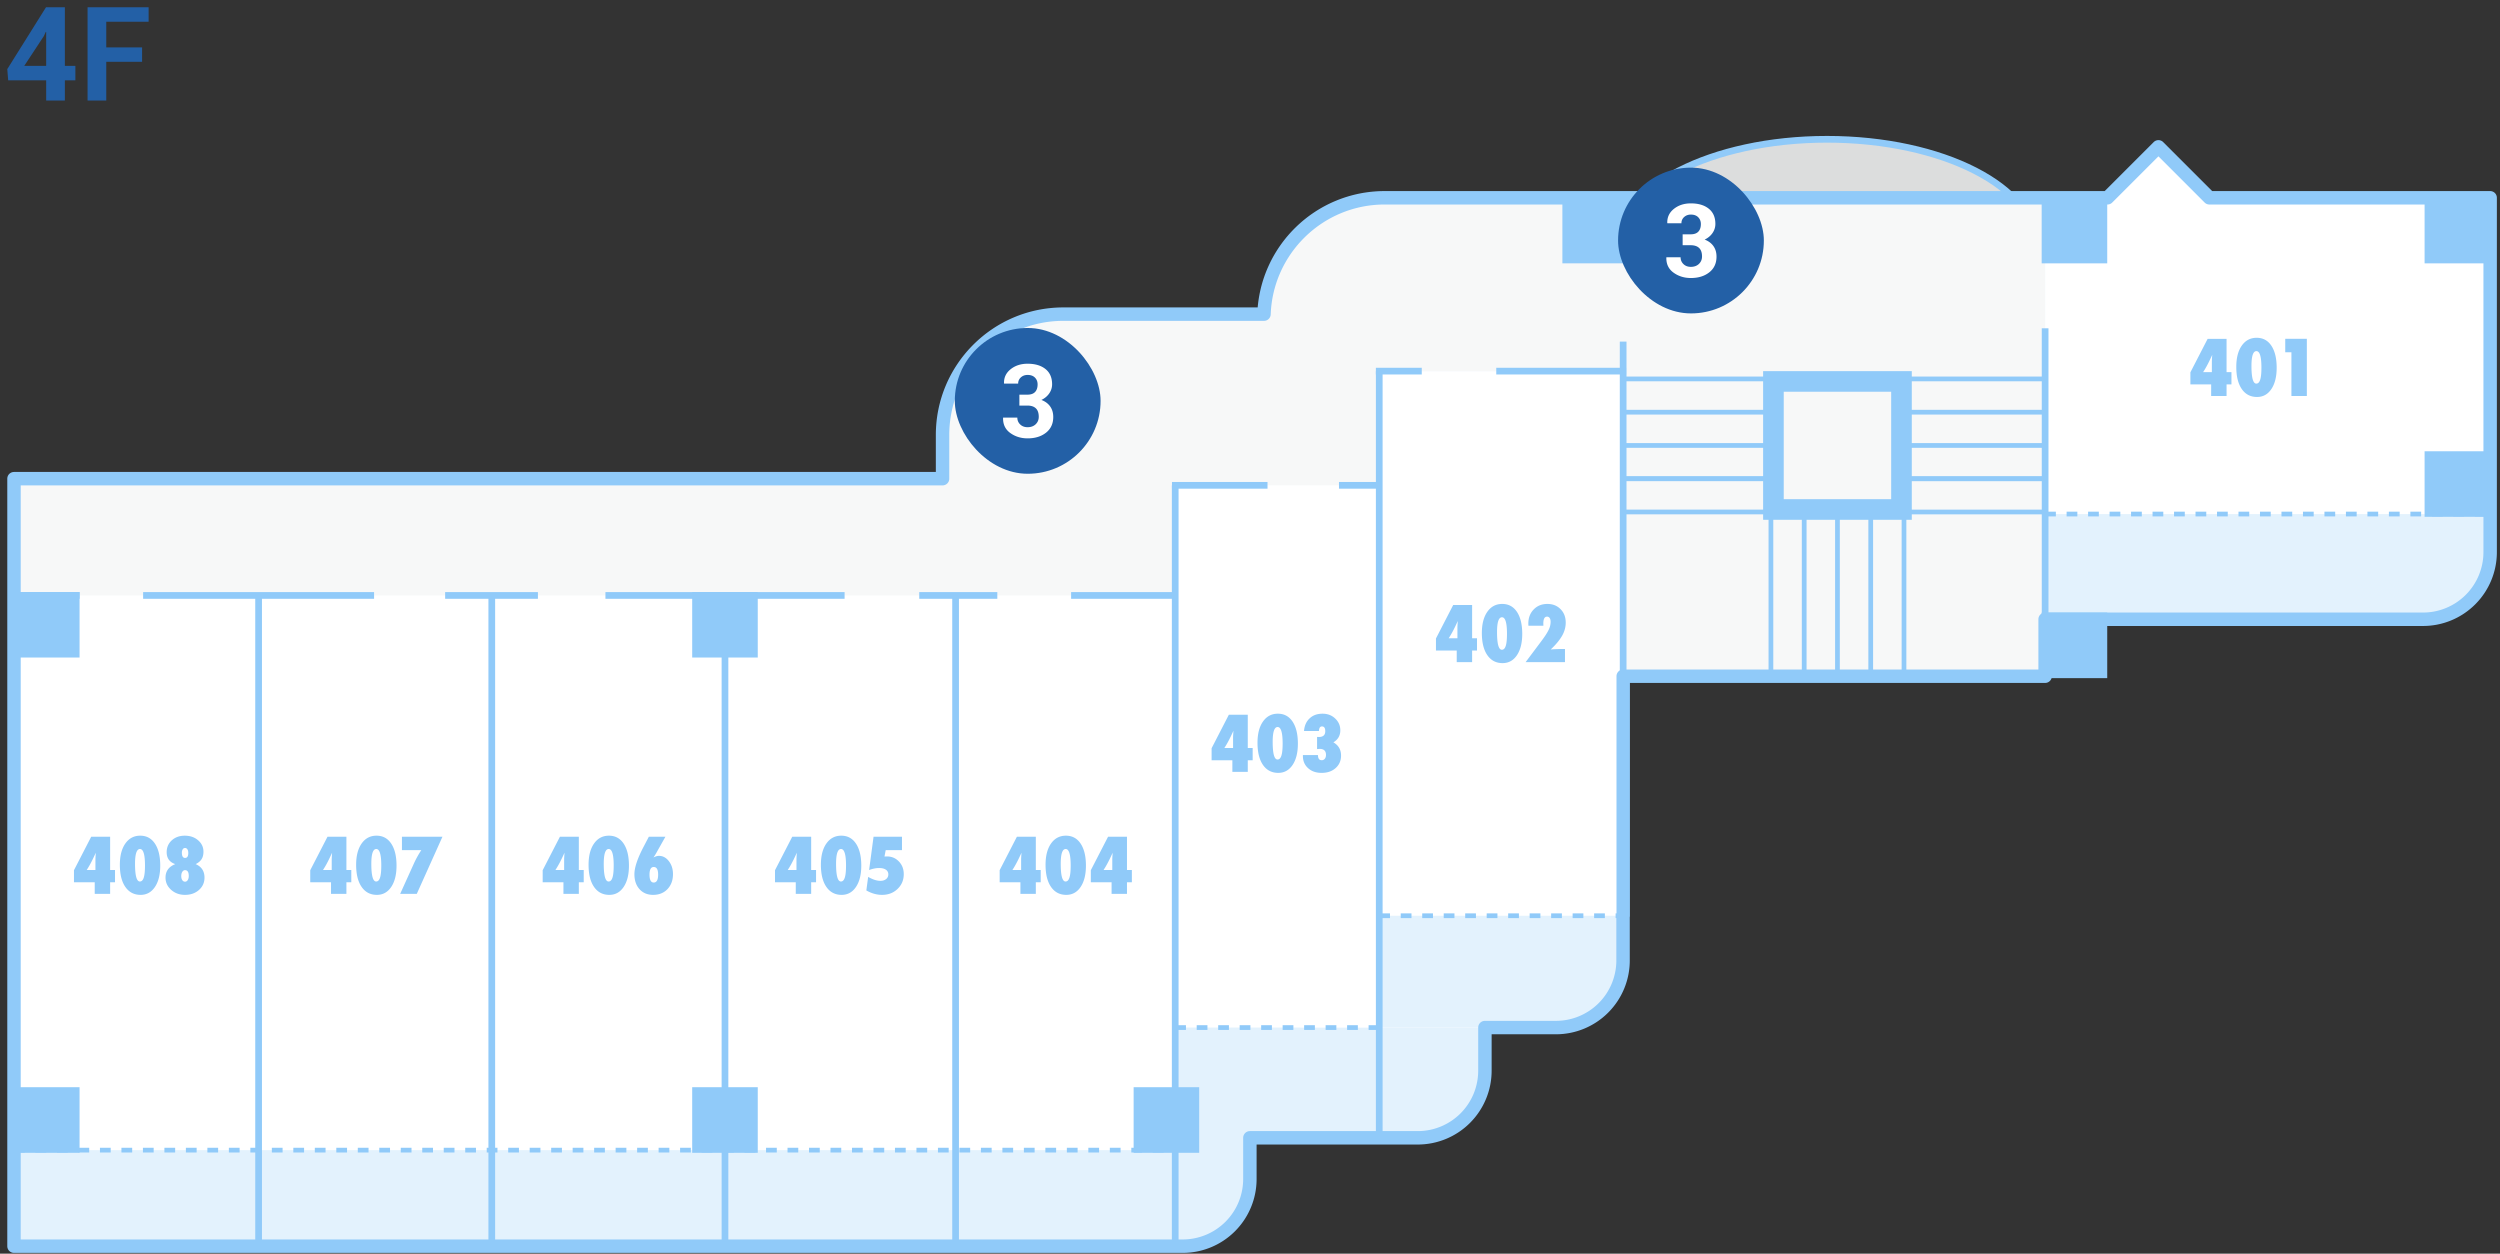
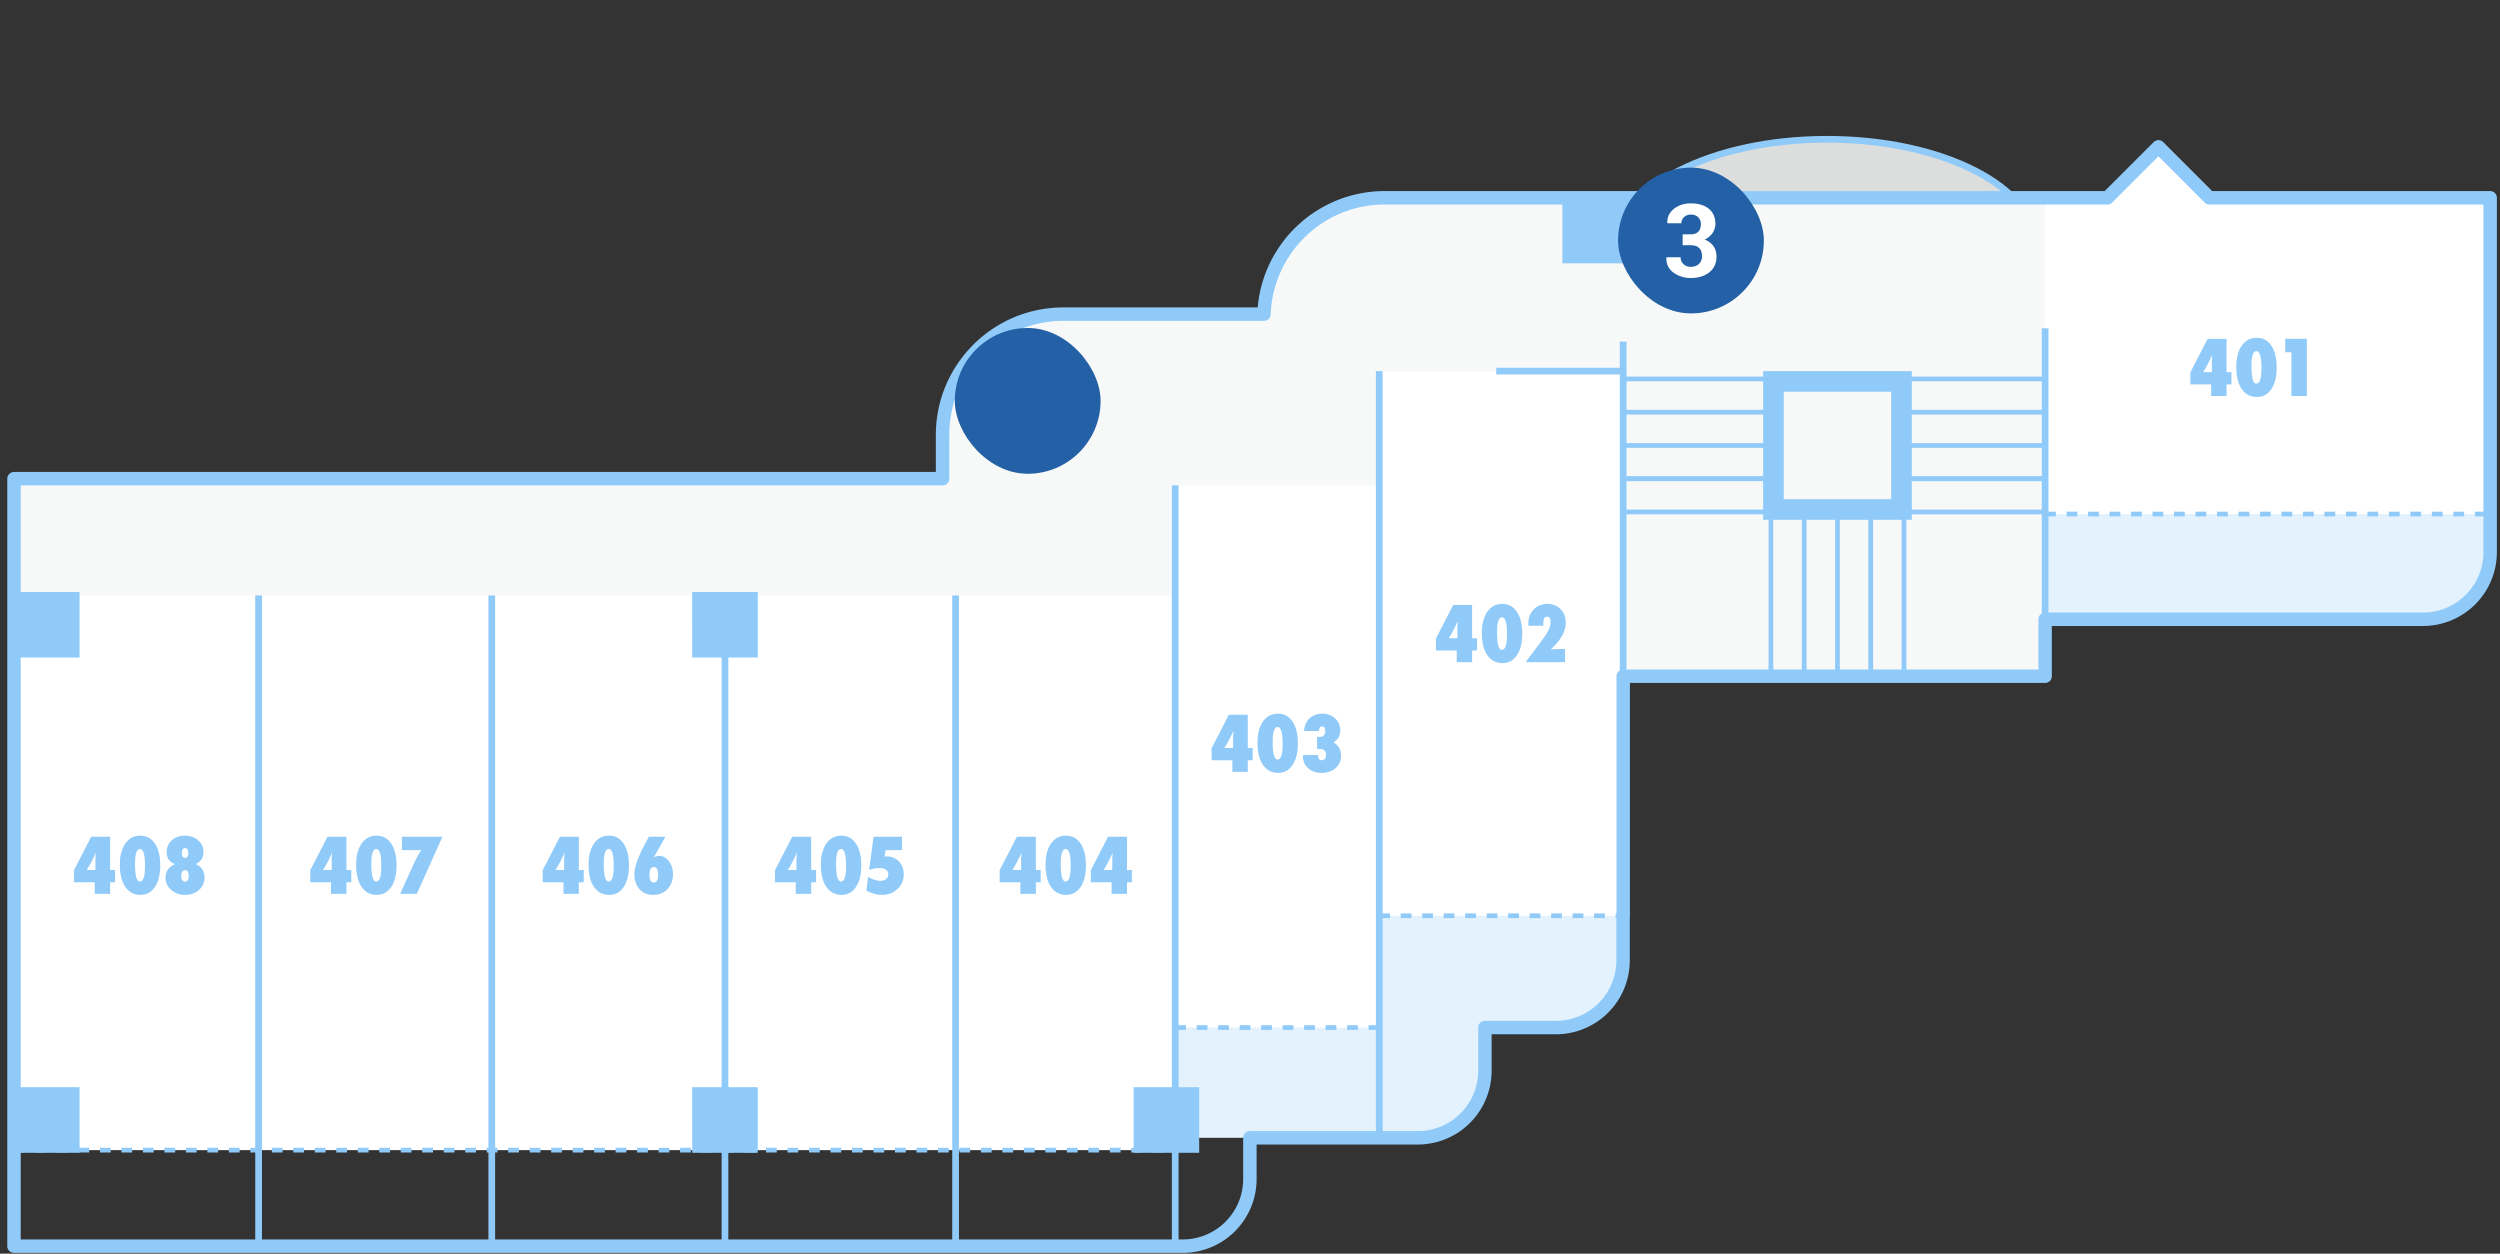
<svg xmlns="http://www.w3.org/2000/svg" xmlns:xlink="http://www.w3.org/1999/xlink" width="343" height="172" viewBox="0 0 343 172">
  <rect x="0" y="0" width="343" height="172" fill="#333333" stroke="none" />
  <defs>
    <path id="a" d="M0 153.4h341.57V.153H0z" />
  </defs>
  <g fill="none" fill-rule="evenodd">
    <g transform="translate(1 18.497)">
      <path fill="#DCDDDD" d="M278.348 15.278c0-8.098-12.84-14.664-28.678-14.664-15.838 0-28.677 6.566-28.677 14.664 0 8.098 12.84 14.663 28.677 14.663 15.838 0 28.678-6.565 28.678-14.663" />
      <path stroke="#90CAF9" stroke-width=".921" d="M278.348 15.278c0-8.098-12.84-14.664-28.678-14.664-15.838 0-28.677 6.566-28.677 14.664 0 8.098 12.84 14.663 28.677 14.663 15.838 0 28.678-6.565 28.678-14.663z" />
      <path fill="#E3F2FD" d="M193.518 137.611h-35.082V72.172h44.295V128.4a9.213 9.213 0 0 1-9.213 9.212" />
-       <path fill="#E3F2FD" d="M161.271 152.479H.921V87.04h169.563v56.226a9.213 9.213 0 0 1-9.213 9.213" />
      <mask id="b" fill="#fff">
        <use xlink:href="#a" />
      </mask>
      <path fill="#FFF" d="M.922 139.301h159.686V47.178H.922zM331.436 66.466H172.404V25.223c0-9.159 7.424-16.583 16.583-16.583h151.662v48.614a9.213 9.213 0 0 1-9.213 9.212" mask="url(#b)" />
      <path fill="#FFF" d="M212.471 122.485H177.39V57.046h44.295v56.227a9.213 9.213 0 0 1-9.213 9.212" mask="url(#b)" />
      <path fill="#E3F2FD" d="M331.436 66.466H172.404V25.223c0-9.159 7.424-16.583 16.583-16.583h151.662v48.614a9.213 9.213 0 0 1-9.213 9.212" mask="url(#b)" />
      <path fill="#E3F2FD" d="M212.471 122.485H177.39V57.046h44.295v56.227a9.213 9.213 0 0 1-9.213 9.212" mask="url(#b)" />
-       <path fill="#FFF" d="M188.233 107.145h33.472V32.422h-33.472zM188.233 122.485h-59.914v-81.3c0-9.158 7.425-16.583 16.583-16.583h43.33v97.883z" mask="url(#b)" />
+       <path fill="#FFF" d="M188.233 107.145h33.472V32.422h-33.472zM188.233 122.485h-59.914v-81.3c0-9.158 7.425-16.583 16.583-16.583h43.33v97.883" mask="url(#b)" />
      <path fill="#F7F8F8" d="M.921 63.198h159.318v-16.02H.92z" mask="url(#b)" />
      <path fill="#F7F8F8" d="M188.233 48.09h-59.914v-6.905c0-9.158 7.425-16.583 16.583-16.583h43.33V48.09z" mask="url(#b)" />
      <path fill="#F7F8F8" d="M279.59 32.422H172.404v-7.2c0-9.158 7.425-16.582 16.582-16.582h90.604v23.782z" mask="url(#b)" />
      <path fill="#F7F8F8" d="M221.684 74.28h57.906V8.64h-57.906z" mask="url(#b)" />
      <path fill="#FFF" d="M279.59 52.03h61.059V8.64h-61.06z" mask="url(#b)" />
      <path fill="#FFF" d="M295.137 21.345l-9.847-9.847 9.847-9.848 9.848 9.848z" mask="url(#b)" />
    </g>
    <path stroke="#90CAF9" stroke-width=".65" d="M259.54 56.553h21.05v-4.565h-21.05zM259.54 61.117h21.05v-4.564h-21.05zM259.54 65.682h21.05v-4.564h-21.05z" />
    <path stroke="#90CAF9" stroke-width=".65" d="M259.54 70.246h21.05v-4.564h-21.05zM222.696 56.553h21.05v-4.565h-21.05zM222.696 61.117h21.05v-4.564h-21.05zM222.696 65.682h21.05v-4.564h-21.05z" />
    <path stroke="#90CAF9" stroke-width=".65" d="M222.696 70.246h21.05v-4.564h-21.05zM256.664 93.041h4.564V70.246h-4.564zM252.099 93.041h4.564V70.246H252.1zM247.535 93.041h4.564V70.246h-4.564zM242.97 93.041h4.564V70.246h-4.564z" />
    <path fill="#90CAF9" d="M1.921 90.218h8.995v-8.994H1.92zM1.921 158.16h8.995v-8.995H1.92zM94.97 90.218h8.994v-8.994h-8.995zM94.97 158.16h8.994v-8.995h-8.995zM155.534 158.16h8.995v-8.995h-8.995zM214.36 36.132h8.994v-8.995h-8.995zM241.9 71.316h20.398V50.918H241.9z" />
    <path fill="#F7F8F8" d="M244.729 68.487h14.74v-14.74h-14.74z" />
-     <path fill="#90CAF9" d="M280.117 93.041h8.995v-8.995h-8.995zM280.117 36.132h8.995v-8.995h-8.995zM332.654 36.132h8.995v-8.995h-8.995zM332.654 70.907h8.995v-8.994h-8.995z" />
-     <path stroke="#90CAF9" stroke-width=".921" d="M188.77 50.918h6.295M160.794 66.587h13.109M146.957 81.695h14.282M126.12 81.695h10.712M61.074 81.695h12.729M19.636 81.695h31.688M1.921 81.695h8.995M83.066 81.695h32.812M183.708 66.587h5.525" />
    <path stroke="#90CAF9" stroke-dasharray="1.474" stroke-width=".65" d="M189.233 125.641h33.463M161.239 140.982h27.993" />
    <g stroke="#90CAF9" stroke-dasharray="1.474" stroke-width=".65">
      <path d="M1.921 157.798h159.686M280.59 70.526h61.059" />
    </g>
    <path stroke="#90CAF9" stroke-width=".921" d="M189.233 50.918v105.19" />
    <g stroke="#90CAF9" stroke-width=".921">
      <path d="M161.239 66.587v104.389M131.107 81.695v89.28M99.467 81.695v89.28M67.472 81.695v89.28M35.48 81.695v89.28" />
    </g>
    <path stroke="#90CAF9" stroke-width=".921" d="M222.696 46.867v74.36M280.59 45.041v47.736M205.287 50.918h17.875" />
    <path stroke="#90CAF9" stroke-linecap="round" stroke-linejoin="round" stroke-width="1.843" d="M303.128 27.137l-6.99-6.991-6.992 6.99h-99.159c-8.95 0-16.24 7.093-16.567 15.963H145.9c-9.157 0-16.582 7.424-16.582 16.583v5.993H1.921V170.975h160.35a9.213 9.213 0 0 0 9.213-9.212v-5.655h23.034a9.213 9.213 0 0 0 9.213-9.213v-5.913h9.74a9.213 9.213 0 0 0 9.213-9.213v-6.128h.02V92.777h57.886v-7.814h51.846a9.213 9.213 0 0 0 9.213-9.213V27.136h-38.521z" />
    <g fill="#90CAF9">
      <path d="M199.959 87.568V86.1c0-.067.004-.175.013-.325.008-.148.02-.34.038-.574l-.315.671c-.156.328-.312.634-.467.917-.156.282-.312.542-.468.78h1.199zm2.016 3.275h-2.112v-1.589h-2.85V87.6l2.367-4.596h2.595v4.565h.67v1.686h-.67v1.59zM206.758 86.959c0-1.514-.228-2.27-.685-2.27-.454 0-.68.677-.68 2.031 0 1.619.22 2.427.665 2.427.24 0 .416-.177.53-.53.114-.354.17-.907.17-1.658m2.093.015c0 1.226-.244 2.2-.731 2.925-.488.721-1.143 1.081-1.966 1.081-.89 0-1.587-.363-2.092-1.091-.5-.724-.752-1.737-.752-3.037 0-1.23.251-2.2.752-2.915.505-.717 1.185-1.077 2.041-1.077.863 0 1.537.364 2.022 1.092.484.728.726 1.735.726 3.022M214.715 90.843h-5.399l2.143-2.858c.244-.325.45-.616.615-.871.165-.256.297-.482.39-.678.187-.37.28-.748.28-1.138 0-.213-.044-.383-.132-.508a.42.42 0 0 0-.36-.188c-.339 0-.508.319-.508.955 0 .034 0 .075.003.122l.007.168h-2.057l-.01-.285c0-.788.244-1.435.732-1.94.49-.508 1.118-.761 1.883-.761.739 0 1.341.24 1.808.72.47.471.706 1.086.706 1.844 0 .61-.16 1.202-.482 1.777-.163.288-.373.59-.633.907-.258.316-.572.65-.942.998.318-.024.64-.04.963-.051.323-.01.654-.015.993-.015v1.802zM169.178 102.626v-1.467c0-.068.005-.176.013-.325.008-.15.021-.34.038-.574l-.315.67c-.156.329-.312.634-.467.917-.155.283-.311.543-.467.78h1.198zm2.017 3.276h-2.113v-1.59h-2.849v-1.655l2.366-4.596h2.596v4.565h.67v1.686h-.67v1.59zM175.978 102.017c0-1.513-.229-2.27-.686-2.27-.453 0-.68.677-.68 2.031 0 1.619.221 2.427.665 2.427.24 0 .417-.176.53-.53.114-.354.171-.907.171-1.658m2.092.015c0 1.226-.243 2.2-.73 2.925-.488.721-1.144 1.081-1.967 1.081-.89 0-1.587-.363-2.091-1.09-.501-.725-.752-1.738-.752-3.038 0-1.229.25-2.2.752-2.914.504-.718 1.185-1.077 2.04-1.077.864 0 1.537.364 2.022 1.092.485.728.726 1.735.726 3.02M178.758 103.596h2.067c0 .47.172.706.518.706a.517.517 0 0 0 .42-.2c.11-.134.163-.31.163-.526 0-.552-.287-.828-.863-.828-.04 0-.091.003-.152.008l-.209.017v-1.67a14.336 14.336 0 0 0 .255.01c.578 0 .868-.266.868-.797 0-.433-.15-.65-.452-.65-.237 0-.373.175-.407.523l-.01.107h-2.046c.058-.732.313-1.309.767-1.732.45-.43 1.041-.645 1.772-.645.698 0 1.276.22 1.736.66.471.437.706.977.706 1.62 0 .721-.316 1.271-.95 1.65.702.404 1.052 1.01 1.052 1.818 0 .7-.249 1.271-.746 1.712-.491.44-1.13.66-1.915.66-.769 0-1.388-.215-1.858-.645-.478-.43-.716-.99-.716-1.68v-.118zM140.099 119.364v-1.468c0-.068.004-.175.013-.325.007-.149.02-.34.037-.574l-.314.67c-.156.33-.312.635-.468.917-.155.283-.311.543-.467.78h1.198zm2.016 3.275h-2.113v-1.59h-2.849v-1.655l2.366-4.595h2.596v4.565h.67v1.686h-.67v1.59zM146.898 118.754c0-1.513-.229-2.27-.686-2.27-.453 0-.68.678-.68 2.032 0 1.618.221 2.427.665 2.427.24 0 .417-.177.53-.53.115-.354.171-.907.171-1.659m2.092.015c0 1.226-.243 2.201-.73 2.925-.488.722-1.144 1.082-1.966 1.082-.89 0-1.588-.363-2.092-1.091-.501-.724-.752-1.737-.752-3.037 0-1.23.25-2.2.752-2.915.504-.717 1.185-1.077 2.04-1.077.864 0 1.537.364 2.022 1.092.485.728.726 1.735.726 3.021M152.606 119.364v-1.468c0-.068.004-.175.013-.325.008-.149.02-.34.038-.574l-.315.67c-.156.33-.312.635-.467.917-.156.283-.312.543-.468.78h1.199zm2.016 3.275h-2.112v-1.59h-2.85v-1.655l2.367-4.595h2.595v4.565h.67v1.686h-.67v1.59zM109.276 119.364v-1.468c0-.068.004-.175.013-.325.007-.149.02-.34.037-.574l-.314.67c-.156.33-.312.635-.468.917-.155.283-.311.543-.467.78h1.199zm2.016 3.275h-2.113v-1.59h-2.849v-1.655l2.366-4.595h2.596v4.565h.67v1.686h-.67v1.59zM116.075 118.754c0-1.513-.229-2.27-.686-2.27-.453 0-.68.678-.68 2.032 0 1.618.222 2.427.665 2.427.241 0 .417-.177.53-.53.115-.354.171-.907.171-1.659m2.093.015c0 1.226-.244 2.201-.732 2.925-.487.722-1.142 1.082-1.965 1.082-.89 0-1.588-.363-2.092-1.091-.501-.724-.752-1.737-.752-3.037 0-1.23.25-2.2.752-2.915.504-.717 1.185-1.077 2.041-1.077.863 0 1.537.364 2.021 1.092.485.728.727 1.735.727 3.021M118.862 122.167l.249-1.858c.626.362 1.186.543 1.68.543.322 0 .582-.081.783-.244a.776.776 0 0 0 .304-.635.745.745 0 0 0-.33-.647c-.22-.154-.53-.232-.93-.232-.436 0-.895.092-1.375.275l.609-4.57h3.9v1.843h-2.234l-.168.879c.146-.01.264-.016.356-.016.642 0 1.186.234 1.63.7.44.462.66 1.037.66 1.727 0 .813-.285 1.49-.853 2.032-.562.542-1.272.812-2.128.812-.731 0-1.45-.203-2.153-.61M77.4 119.364v-1.468c0-.068.005-.175.013-.325.008-.149.021-.34.038-.574l-.315.67c-.156.33-.312.635-.467.917-.155.283-.311.543-.467.78H77.4zm2.016 3.275h-2.112v-1.59h-2.849v-1.655l2.366-4.595h2.595v4.565h.67v1.686h-.67v1.59zM84.2 118.754c0-1.513-.229-2.27-.686-2.27-.454 0-.68.678-.68 2.032 0 1.618.221 2.427.665 2.427.24 0 .417-.177.53-.53.114-.354.17-.907.17-1.659m2.093.015c0 1.226-.244 2.201-.731 2.925-.488.722-1.143 1.082-1.966 1.082-.89 0-1.587-.363-2.091-1.091-.502-.724-.752-1.737-.752-3.037 0-1.23.25-2.2.752-2.915.504-.717 1.185-1.077 2.04-1.077.864 0 1.537.364 2.022 1.092.484.728.726 1.735.726 3.021M90.296 119.988c0-.69-.201-1.036-.604-1.036-.386 0-.579.35-.579 1.047 0 .724.193 1.086.579 1.086.403 0 .604-.365.604-1.097zm1-5.19l-1.254 2.23a7.587 7.587 0 0 1-.167.282c-.064.103-.137.216-.219.337.281-.149.53-.223.747-.223.538 0 .993.244 1.366.731.376.485.564 1.077.564 1.778 0 .836-.253 1.521-.757 2.056-.505.525-1.161.787-1.97.787-.77 0-1.389-.258-1.86-.776-.47-.522-.705-1.208-.705-2.057 0-.91.422-2.168 1.264-3.773l.716-1.371h2.275zM45.512 119.364v-1.468c0-.068.005-.175.013-.325.008-.149.02-.34.038-.574l-.315.67c-.156.33-.312.635-.467.917-.156.283-.312.543-.468.78h1.2zm2.016 3.275h-2.112v-1.59h-2.85v-1.655l2.367-4.595h2.595v4.565h.67v1.686h-.67v1.59zM52.312 118.754c0-1.513-.23-2.27-.686-2.27-.454 0-.68.678-.68 2.032 0 1.618.221 2.427.665 2.427.24 0 .417-.177.53-.53.114-.354.17-.907.17-1.659m2.093.015c0 1.226-.244 2.201-.731 2.925-.488.722-1.143 1.082-1.966 1.082-.89 0-1.587-.363-2.091-1.091-.502-.724-.753-1.737-.753-3.037 0-1.23.251-2.2.753-2.915.504-.717 1.184-1.077 2.04-1.077.864 0 1.537.364 2.022 1.092.484.728.726 1.735.726 3.021M57.182 122.64h-2.28l1.889-4.175a13.463 13.463 0 0 1 1.01-1.823h-2.655v-1.844h5.56l-3.524 7.841zM13.093 119.364v-1.468c0-.068.005-.175.013-.325.008-.149.021-.34.038-.574l-.315.67c-.156.33-.312.635-.467.917-.155.283-.311.543-.467.78h1.198zm2.017 3.275h-2.113v-1.59h-2.849v-1.655l2.366-4.595h2.596v4.565h.67v1.686h-.67v1.59zM19.893 118.754c0-1.513-.229-2.27-.686-2.27-.453 0-.68.678-.68 2.032 0 1.618.221 2.427.665 2.427.24 0 .417-.177.53-.53.114-.354.171-.907.171-1.659m2.092.015c0 1.226-.243 2.201-.73 2.925-.488.722-1.144 1.082-1.967 1.082-.89 0-1.587-.363-2.091-1.091-.501-.724-.752-1.737-.752-3.037 0-1.23.25-2.2.752-2.915.504-.717 1.185-1.077 2.04-1.077.864 0 1.537.364 2.022 1.092.485.728.726 1.735.726 3.021M25.833 117.028c0-.206-.04-.373-.121-.498a.373.373 0 0 0-.64-.01.847.847 0 0 0-.118.472c0 .478.148.716.442.716.291 0 .437-.226.437-.68m.066 3.148c0-.528-.173-.792-.518-.792a.37.37 0 0 0-.206.061.55.55 0 0 0-.162.168.87.87 0 0 0-.107.256c-.025.1-.038.21-.038.328 0 .233.049.42.145.56a.44.44 0 0 0 .378.211.383.383 0 0 0 .206-.058.51.51 0 0 0 .16-.162.9.9 0 0 0 .104-.25c.025-.096.038-.203.038-.322m.945-1.62c.81.353 1.213.969 1.213 1.849 0 .684-.254 1.25-.761 1.7-.508.448-1.146.671-1.915.671-.745 0-1.376-.228-1.894-.685-.518-.46-.777-1.02-.777-1.681 0-.88.445-1.498 1.336-1.853-.786-.268-1.178-.815-1.178-1.64 0-.654.233-1.194.7-1.62.47-.427 1.065-.64 1.783-.64.738 0 1.347.21 1.828.629.49.42.736.943.736 1.569 0 .406-.084.745-.253 1.016-.17.271-.442.5-.818.686M303.467 51.053v-1.468c0-.067.005-.175.013-.325.008-.148.021-.34.038-.574l-.314.671c-.156.328-.312.634-.468.917-.155.282-.311.542-.467.779h1.198zm2.017 3.275h-2.113V52.74h-2.849v-1.656l2.366-4.595h2.596v4.565h.67v1.686h-.67v1.59zM310.267 50.444c0-1.514-.229-2.27-.686-2.27-.453 0-.68.677-.68 2.031 0 1.618.221 2.427.665 2.427.24 0 .417-.176.53-.53.115-.354.171-.907.171-1.658m2.092.014c0 1.226-.243 2.201-.73 2.925-.488.722-1.143 1.082-1.966 1.082-.89 0-1.588-.363-2.092-1.091-.501-.724-.752-1.737-.752-3.037 0-1.23.25-2.2.752-2.915.504-.717 1.185-1.077 2.04-1.077.864 0 1.538.365 2.022 1.092.485.728.726 1.736.726 3.021M316.5 54.328h-2.117v-5.997h-.848v-1.844h2.965z" />
    </g>
    <g transform="translate(131 45)">
      <rect width="20" height="20" fill="#2360A6" rx="10" />
-       <path fill="#FFF" d="M9.958 9.148c.474 0 .826-.123 1.056-.369.23-.246.345-.592.345-1.039 0-.373-.12-.683-.362-.93-.241-.246-.579-.369-1.012-.369-.364 0-.67.112-.92.335a1.098 1.098 0 0 0-.372.855H6.766l-.014-.041c-.027-.78.273-1.422.902-1.928.63-.506 1.406-.759 2.331-.759 1.03 0 1.848.243 2.454.728.607.486.91 1.182.91 2.089 0 .455-.131.874-.393 1.254s-.621.68-1.077.899c.52.196.92.493 1.203.892.283.399.424.88.424 1.446 0 .911-.33 1.628-.988 2.15-.658.522-1.503.783-2.533.783-.907 0-1.7-.247-2.379-.739s-1.007-1.182-.984-2.071l.014-.041h1.941c0 .374.131.687.393.94.262.253.6.38 1.015.38.456 0 .825-.135 1.108-.404.282-.269.424-.608.424-1.019 0-.524-.133-.912-.397-1.165s-.652-.38-1.162-.38h-1.1V9.149h1.1z" />
    </g>
    <g transform="translate(222 23)">
      <rect width="20" height="20" fill="#2360A6" rx="10" />
      <path fill="#FFF" d="M9.958 9.148c.474 0 .826-.123 1.056-.369.23-.246.345-.592.345-1.039 0-.373-.12-.683-.362-.93-.241-.246-.579-.369-1.012-.369-.364 0-.67.112-.92.335a1.098 1.098 0 0 0-.372.855H6.766l-.014-.041c-.027-.78.273-1.422.902-1.928.63-.506 1.406-.759 2.331-.759 1.03 0 1.848.243 2.454.728.607.486.91 1.182.91 2.089 0 .455-.131.874-.393 1.254s-.621.68-1.077.899c.52.196.92.493 1.203.892.283.399.424.88.424 1.446 0 .911-.33 1.628-.988 2.15-.658.522-1.503.783-2.533.783-.907 0-1.7-.247-2.379-.739s-1.007-1.182-.984-2.071l.014-.041h1.941c0 .374.131.687.393.94.262.253.6.38 1.015.38.456 0 .825-.135 1.108-.404.282-.269.424-.608.424-1.019 0-.524-.133-.912-.397-1.165s-.652-.38-1.162-.38h-1.1V9.149h1.1z" />
    </g>
-     <path fill="#2360A6" d="M8.901 9.033h1.442v1.987H8.9v2.777H6.335V11.02H1.123L1 9.48 6.309 1H8.9v8.033zm-5.572 0h3.006v-4.65l-.053-.008-.263.571-2.69 4.087zm16.163-.554H14.58v5.318h-2.566V1h8.376v1.978h-5.81v3.524h4.913v1.977z" />
  </g>
</svg>